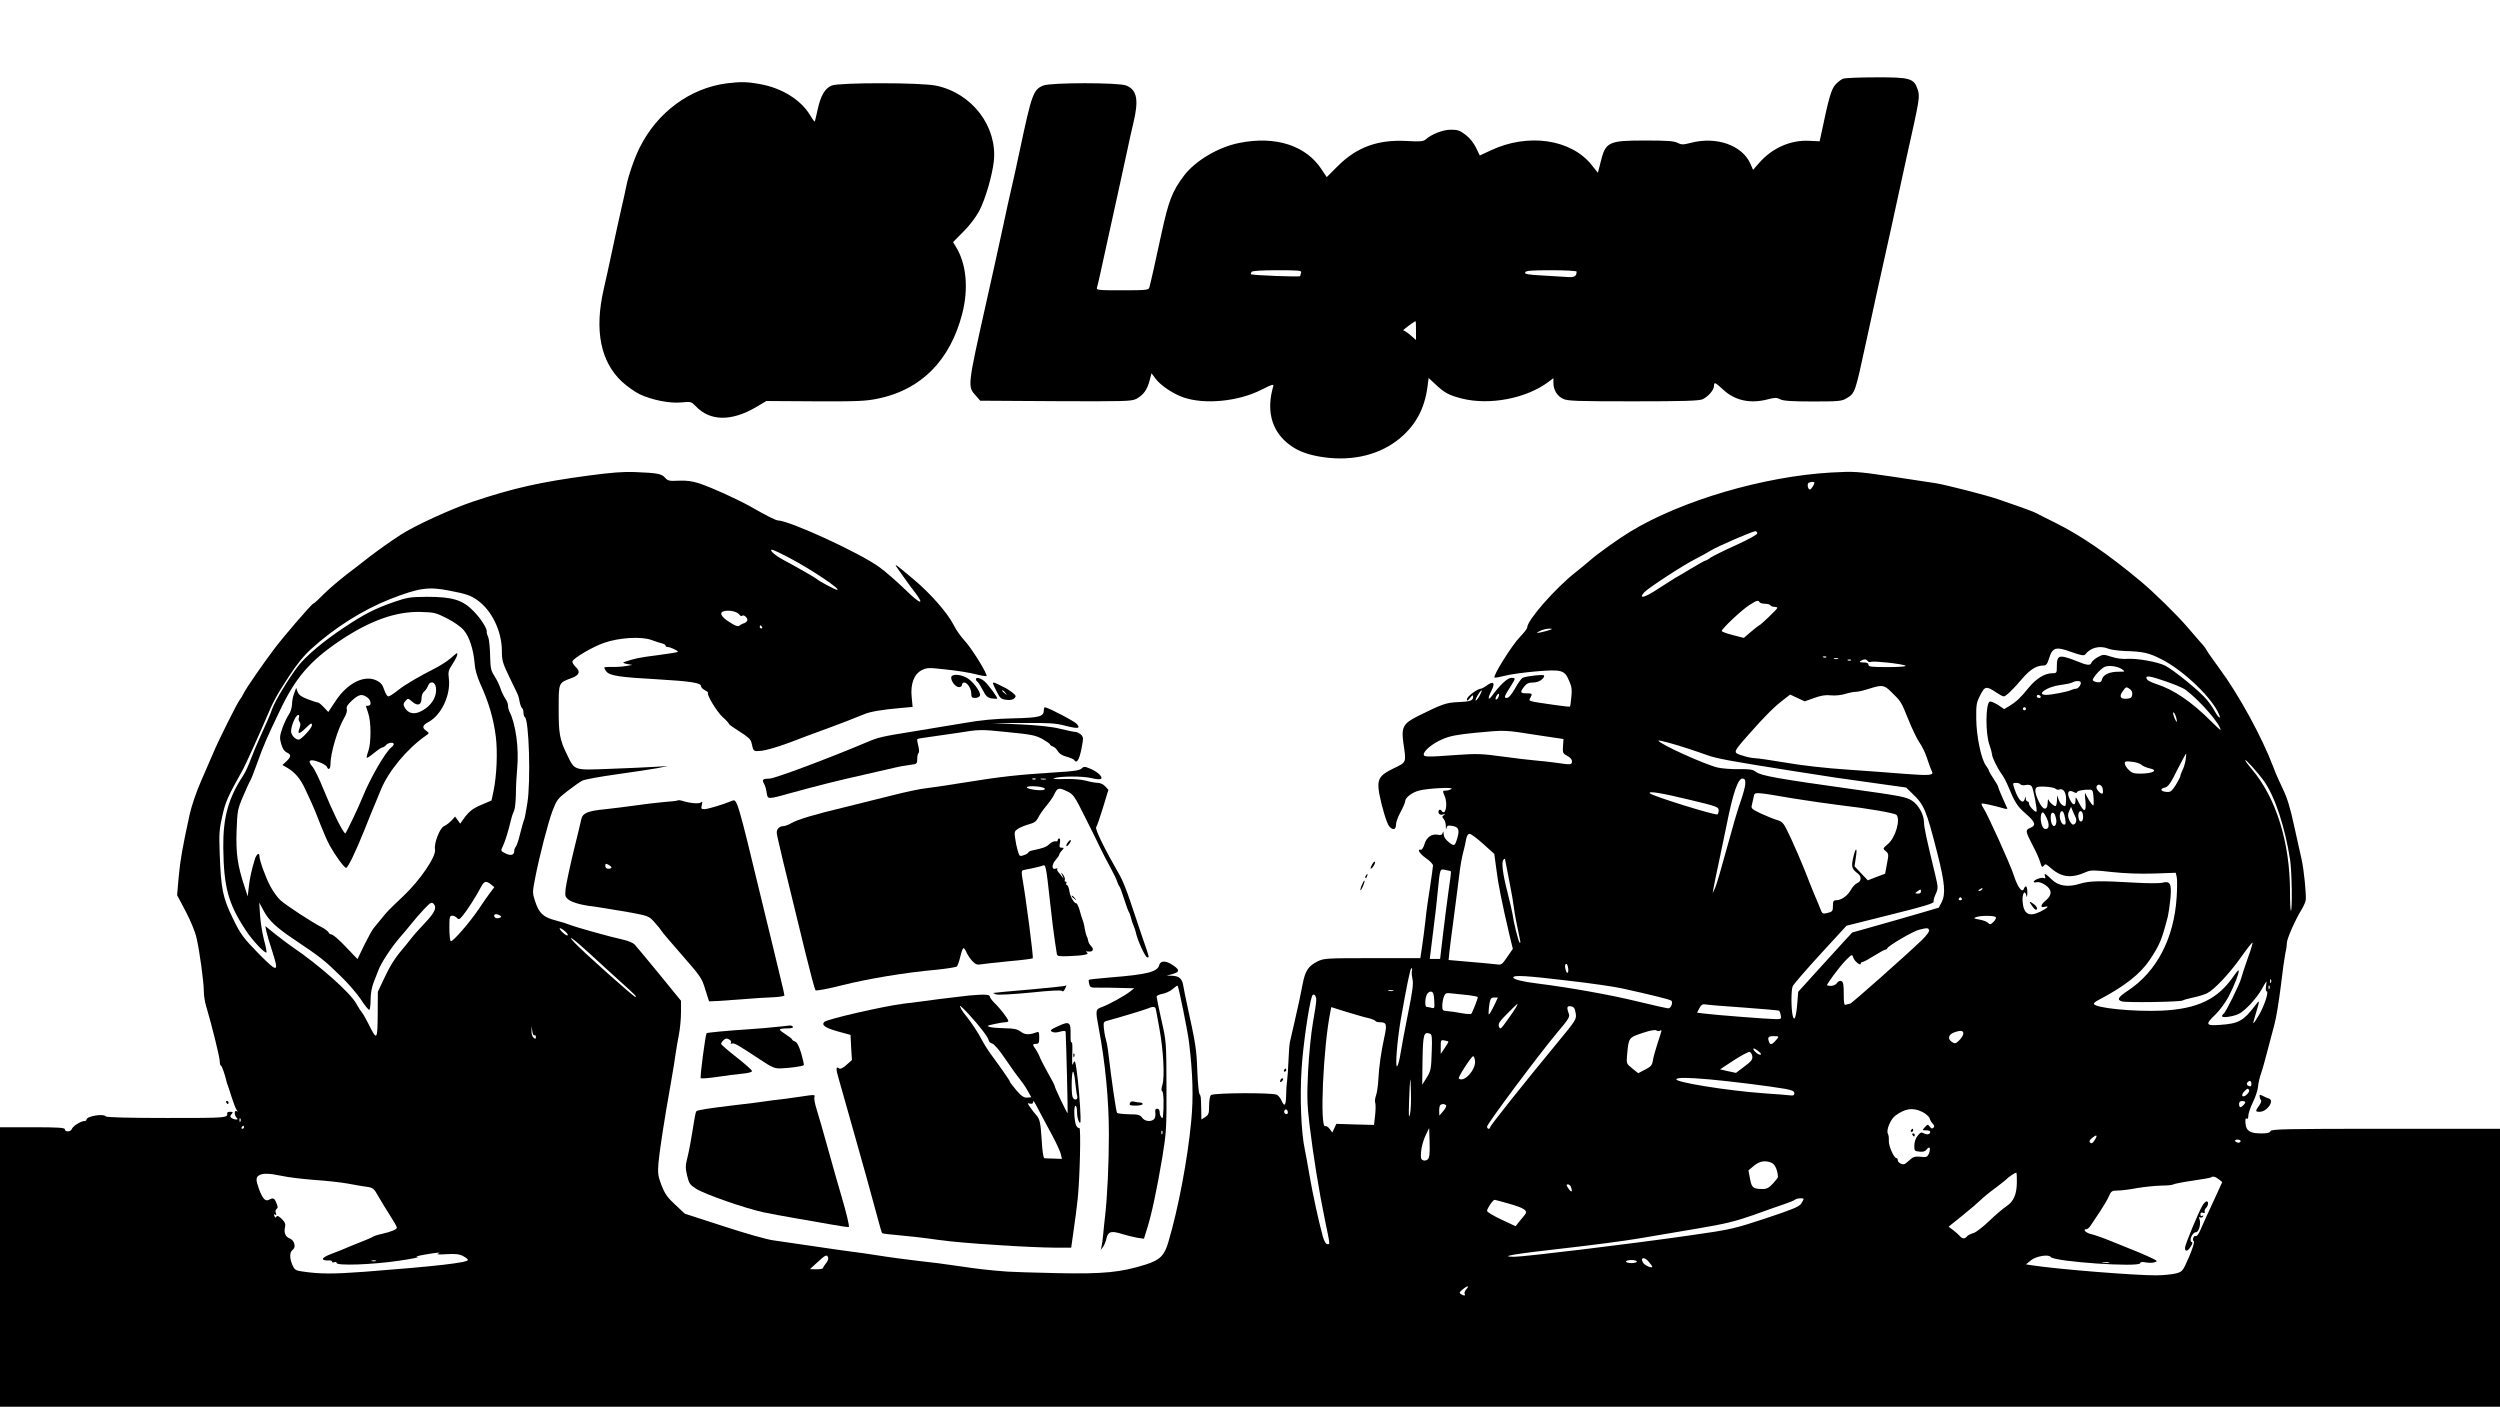
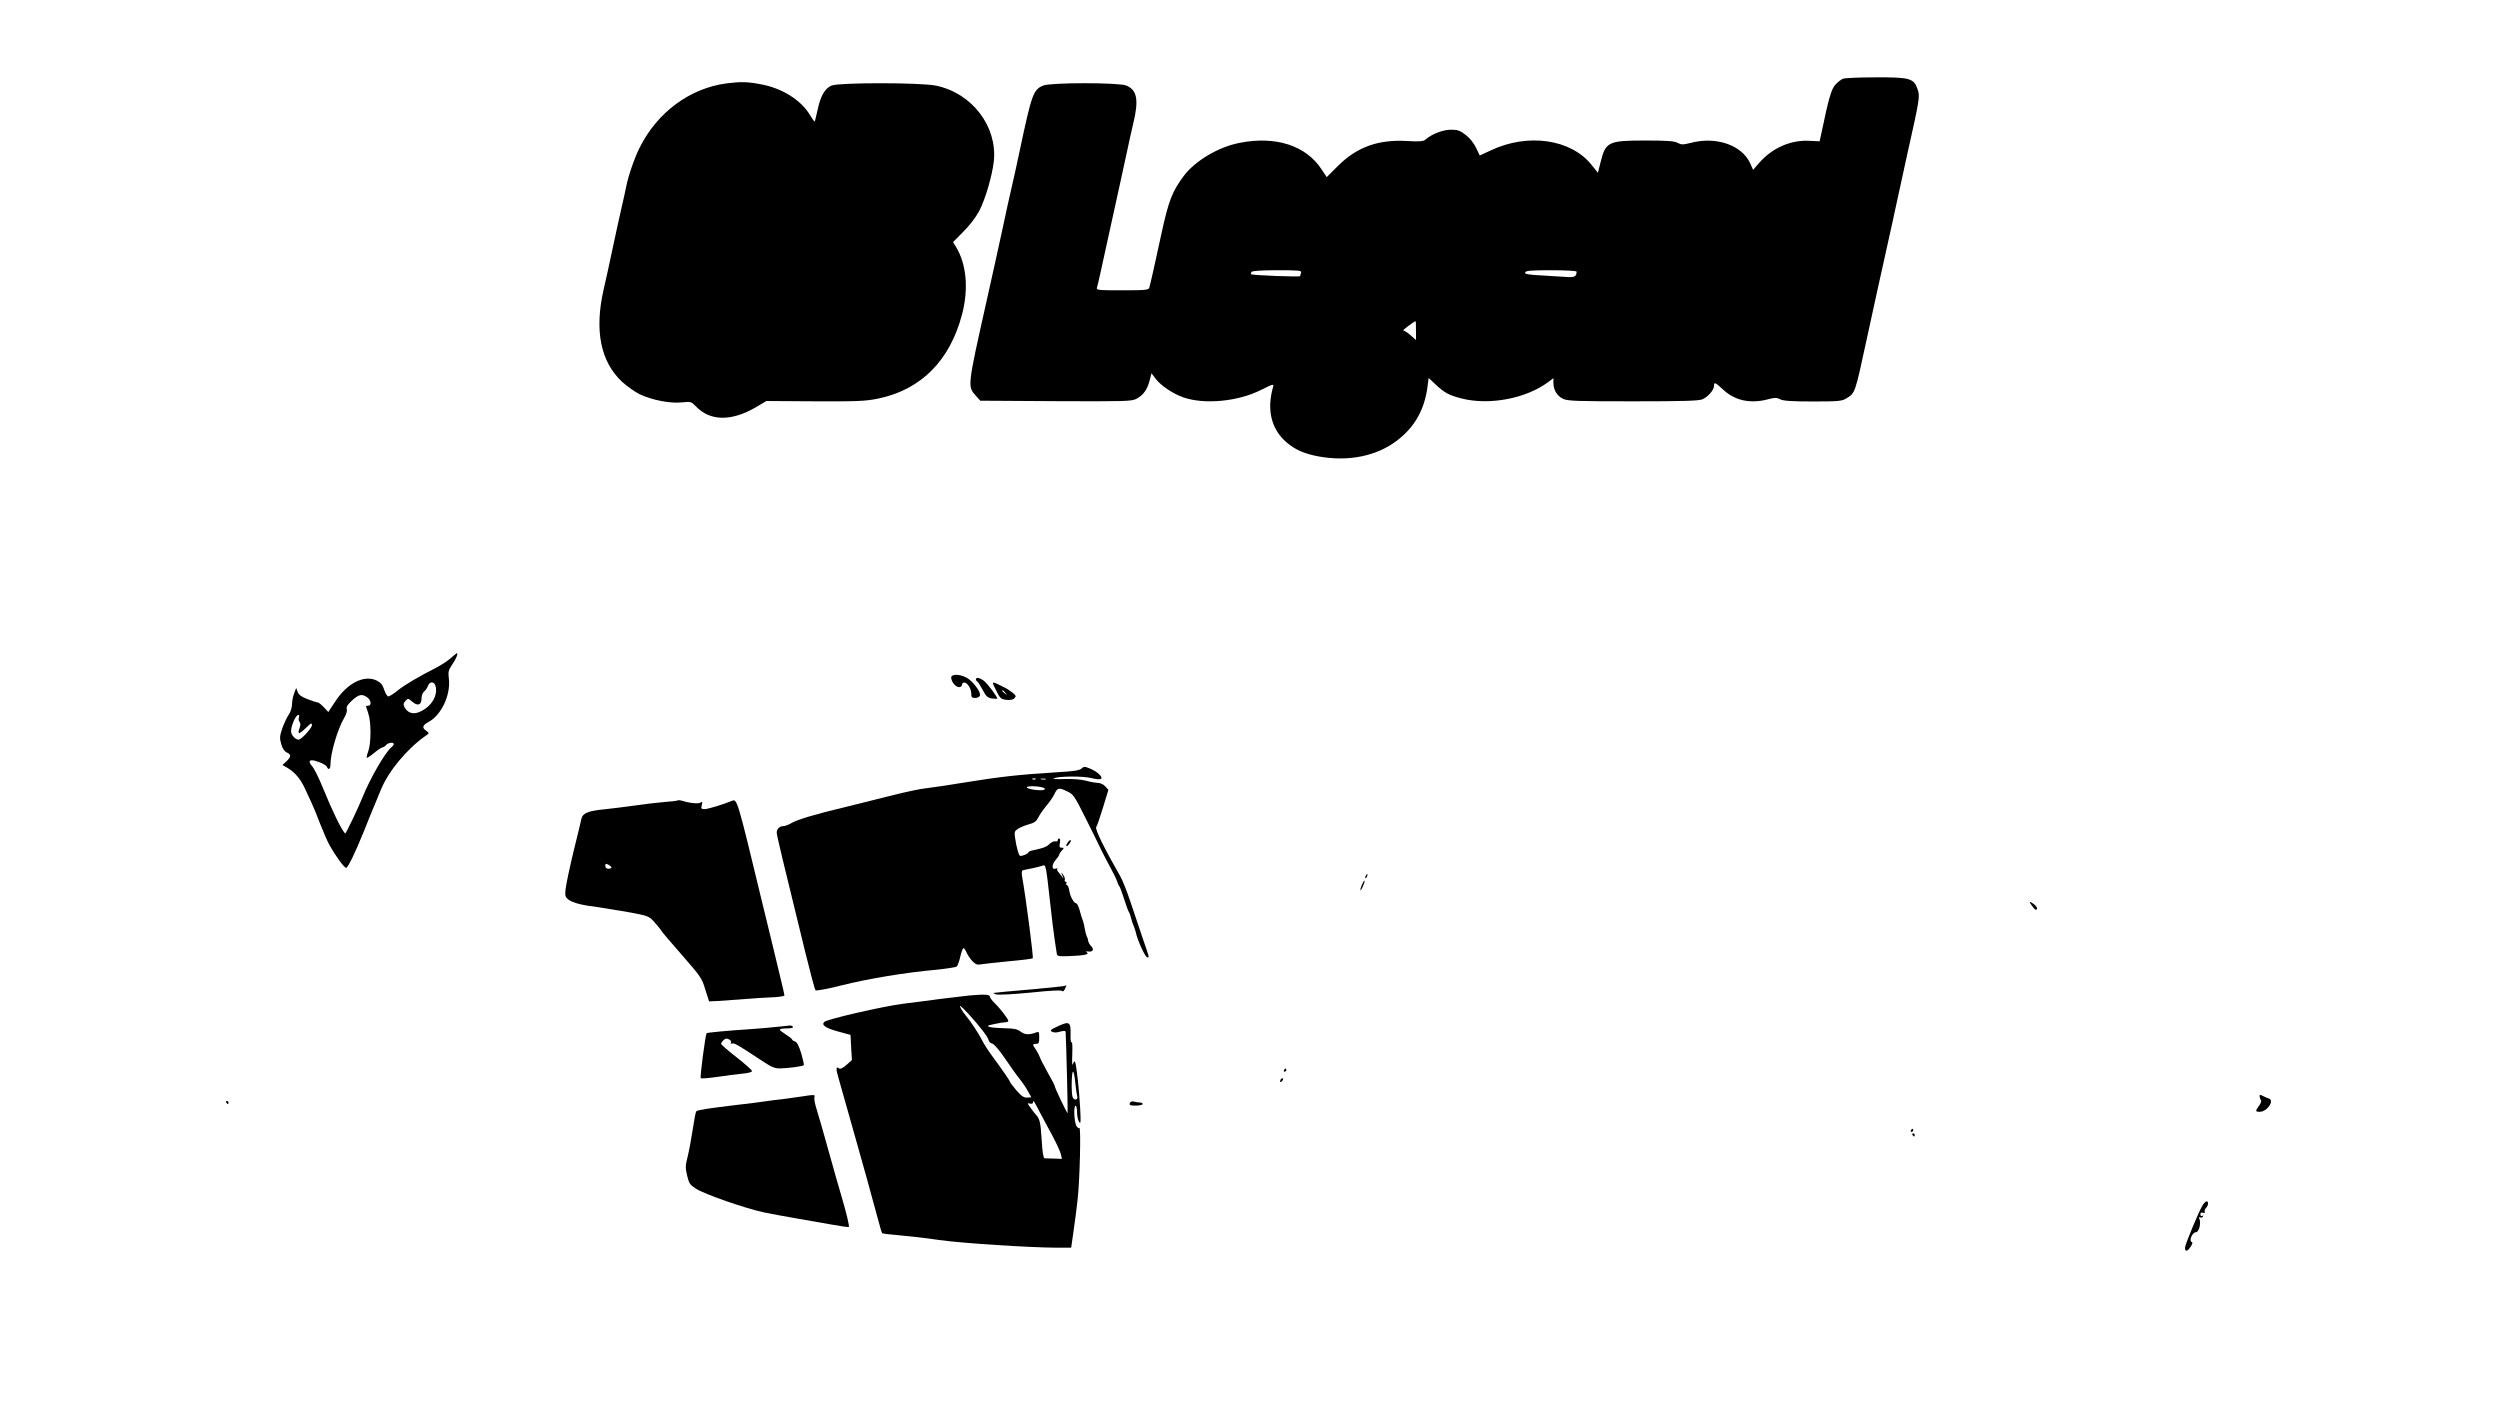
<svg xmlns="http://www.w3.org/2000/svg" version="1.0" width="1619pt" height="911pt" viewBox="0 0 1619 911" preserveAspectRatio="xMidYMid meet">
  <g transform="translate(0,911) scale(0.1,-0.1)" fill="#000000" stroke="none">
    <path d="M11935 8600 c-11 -4 -33 -21 -48 -37 -27 -29 -44 -87 -90 -308 l-13 -60 -66 3 c-121 7 -240 -46 -324 -141 l-41 -47 -18 41 c-54 119 -219 177 -385 134 -51 -13 -61 -13 -86 0 -23 12 -69 15 -207 15 -243 0 -259 -8 -292 -142 l-17 -67 -40 50 c-133 168 -413 209 -654 95 l-71 -33 -24 50 c-15 31 -41 64 -68 84 -36 28 -51 33 -95 33 -52 0 -126 -29 -166 -65 -12 -11 -40 -13 -120 -8 -188 10 -323 -40 -446 -162 l-72 -72 -32 48 c-101 157 -300 221 -536 173 -135 -27 -283 -115 -356 -211 -77 -102 -100 -162 -148 -383 -35 -163 -69 -316 -77 -342 -4 -16 -21 -18 -174 -18 -161 0 -170 1 -165 18 6 17 25 105 91 407 13 61 38 173 55 250 17 77 39 181 50 230 10 50 28 128 39 175 37 153 25 217 -45 246 -48 20 -490 20 -538 0 -64 -27 -74 -53 -151 -416 -19 -91 -44 -203 -55 -250 -11 -47 -36 -159 -55 -250 -34 -157 -64 -293 -106 -480 -125 -559 -124 -552 -69 -613 l28 -32 489 -3 c450 -2 491 -1 522 15 44 23 71 59 86 119 l12 47 27 -36 c34 -45 114 -98 181 -121 137 -47 354 -26 502 49 76 38 84 40 78 21 -43 -149 -13 -275 87 -361 56 -48 116 -74 208 -91 193 -35 374 2 506 102 116 88 180 202 199 353 l7 53 42 -39 c59 -56 87 -72 173 -94 179 -45 417 0 561 108 l32 24 0 -31 c0 -45 24 -85 63 -103 29 -14 89 -16 452 -16 326 0 425 3 450 13 36 16 75 60 75 87 0 27 7 24 60 -25 75 -70 175 -92 289 -62 45 12 57 12 80 0 19 -10 73 -14 211 -14 166 0 188 2 217 20 57 34 56 32 128 365 46 213 88 404 165 750 17 77 39 181 50 230 11 50 33 151 49 225 84 375 85 384 70 430 -24 73 -49 80 -274 79 -104 0 -199 -4 -210 -9z m-3509 -1256 c-3 -9 -6 -19 -6 -22 0 -7 -310 5 -318 12 -2 3 -1 9 3 15 4 7 64 11 167 11 142 0 159 -2 154 -16z m1784 7 c0 -30 -13 -38 -58 -35 -26 2 -100 6 -164 10 -94 5 -116 9 -111 20 4 11 37 14 169 14 93 0 164 -4 164 -9z m-1040 -382 l0 -61 -35 31 c-20 17 -41 31 -47 31 -9 0 70 59 80 60 1 0 2 -27 2 -61z" />
    <path d="M4705 8570 c-236 -31 -447 -186 -561 -413 -34 -66 -76 -188 -89 -257 -4 -19 -17 -82 -31 -140 -13 -58 -40 -179 -59 -270 -19 -91 -44 -204 -55 -251 -62 -268 -21 -472 119 -602 33 -30 84 -66 113 -80 80 -38 199 -61 272 -53 60 6 63 5 92 -25 92 -97 229 -99 388 -7 l69 41 316 -2 c278 -1 327 1 409 18 278 58 465 247 543 548 42 162 28 322 -39 432 l-20 33 66 67 c41 40 81 93 104 136 40 77 83 226 94 320 24 225 -140 441 -373 490 -96 21 -629 21 -677 1 -44 -18 -72 -67 -91 -156 -9 -41 -17 -75 -19 -77 -2 -2 -15 16 -30 41 -58 98 -182 176 -323 201 -86 16 -127 16 -218 5z" />
-     <path d="M3810 6030 c-314 -42 -485 -81 -749 -169 -140 -47 -379 -157 -466 -214 -77 -50 -150 -103 -205 -145 -30 -24 -95 -74 -145 -112 -49 -38 -117 -96 -150 -129 -33 -34 -63 -61 -67 -61 -9 0 -188 -208 -251 -291 -74 -98 -180 -252 -197 -285 -8 -16 -19 -36 -26 -44 -18 -22 -145 -277 -175 -351 -15 -35 -50 -116 -78 -180 -29 -65 -60 -158 -72 -210 -46 -210 -62 -299 -72 -410 l-10 -116 55 -104 c32 -61 62 -133 71 -174 20 -87 47 -284 47 -346 0 -26 7 -69 15 -95 36 -120 88 -331 88 -356 0 -16 3 -28 7 -28 6 0 27 -59 36 -100 0 -3 3 -12 6 -20 3 -8 16 -46 28 -85 12 -38 27 -76 33 -84 9 -12 9 -13 0 -7 -17 10 -17 -26 -1 -42 9 -9 9 -12 -3 -12 -7 0 -20 4 -28 9 -12 8 -12 12 -2 25 12 14 10 16 -8 16 -11 0 -20 -3 -20 -8 5 -32 1 -32 -390 -32 -249 0 -392 4 -396 10 -13 20 -125 2 -125 -21 0 -5 -6 -9 -14 -9 -23 0 -76 -34 -81 -52 -7 -19 -45 -20 -45 -1 0 10 -45 13 -210 13 l-210 0 0 -905 0 -905 8095 0 8095 0 0 900 0 900 -740 0 c-649 0 -741 -2 -746 -15 -4 -11 -21 -15 -59 -15 -74 0 -99 16 -103 64 -3 26 0 36 7 32 7 -5 11 2 11 18 0 14 13 53 29 86 17 34 32 80 34 103 2 23 11 62 20 87 9 25 27 90 41 145 14 55 35 132 45 170 11 39 29 149 41 245 11 96 25 194 30 218 6 23 10 53 10 67 0 26 57 155 96 216 12 20 24 47 26 60 4 38 -12 199 -27 264 -8 33 -30 132 -49 220 -25 115 -45 181 -72 235 -20 41 -48 104 -61 140 -74 196 -226 474 -351 642 -38 52 -75 104 -81 116 -6 11 -17 26 -24 34 -7 7 -51 58 -98 113 -73 85 -219 228 -309 303 -209 174 -384 294 -549 376 -59 30 -117 58 -127 64 -10 6 -57 23 -104 40 -47 16 -107 37 -135 47 -62 23 -331 92 -405 105 -30 5 -161 25 -290 44 -225 33 -241 34 -390 26 -438 -25 -969 -181 -1301 -382 -73 -44 -212 -143 -263 -188 -23 -20 -63 -53 -91 -75 -132 -103 -315 -312 -315 -359 0 -7 -21 -34 -46 -60 -51 -51 -181 -259 -165 -264 5 -2 36 4 68 12 32 9 122 21 200 28 168 14 185 9 215 -62 16 -35 19 -58 14 -104 -3 -33 -7 -61 -9 -62 -2 -2 -48 3 -102 11 -173 25 -167 23 -155 45 15 28 13 30 -25 30 -40 0 -43 7 -14 44 16 20 29 26 58 26 35 0 71 23 71 45 0 9 -117 -3 -140 -15 -8 -4 -31 -36 -49 -69 -23 -40 -41 -61 -53 -61 -21 0 -18 8 29 82 29 46 29 48 -1 48 -23 0 -73 -46 -123 -115 -28 -38 -30 -17 -3 35 24 48 11 62 -31 31 -15 -11 -33 -21 -39 -21 -22 0 -90 -51 -90 -68 0 -14 4 -12 20 8 15 20 20 21 20 8 0 -25 -18 -32 -98 -35 -76 -3 -102 -12 -261 -91 -95 -48 -108 -72 -92 -179 18 -124 21 -118 -66 -160 -93 -45 -107 -71 -91 -163 17 -89 49 -194 65 -212 24 -27 43 -22 43 10 0 16 13 53 30 83 16 30 30 62 30 71 0 22 44 56 89 68 56 15 229 24 211 11 -8 -6 -25 -11 -37 -11 -21 0 -22 -1 -7 -37 22 -52 4 -133 -21 -93 -9 15 -25 2 -18 -16 3 -9 13 -13 27 -9 16 5 17 4 7 -4 -13 -8 -13 -12 -1 -26 8 -9 14 -31 13 -48 0 -18 1 -23 4 -11 3 16 10 20 33 16 45 -6 53 -23 39 -74 -17 -59 -20 -61 -57 -32 -21 17 -32 35 -33 52 -1 18 -3 21 -6 9 -4 -14 -11 -17 -31 -13 -40 8 -74 -16 -87 -60 -6 -22 -17 -38 -23 -37 -28 6 -9 -26 33 -55 25 -17 45 -39 45 -47 0 -8 -9 -70 -19 -138 -11 -67 -25 -166 -30 -219 -6 -53 -16 -130 -22 -170 l-11 -73 -311 0 c-296 0 -314 -1 -354 -21 -60 -29 -81 -62 -97 -146 -17 -87 -20 -102 -52 -243 -14 -60 -28 -121 -31 -135 -3 -14 -7 -68 -9 -120 -2 -52 -6 -111 -9 -130 -3 -19 -6 -61 -6 -92 -1 -67 -11 -80 -29 -37 -7 16 -21 34 -31 39 -27 15 -412 13 -427 -2 -7 -7 -12 -38 -12 -69 0 -49 -3 -59 -25 -73 l-25 -16 -1 70 c-2 80 -2 81 -12 97 -4 6 -10 69 -13 140 -6 157 -9 172 -70 453 -8 36 -17 83 -21 105 -7 47 -26 64 -73 66 l-35 1 38 10 c51 14 48 30 -11 66 -38 22 -68 19 -75 -8 -11 -44 -78 -61 -317 -80 -74 -6 -136 -13 -138 -15 -3 -2 -2 -15 2 -28 5 -22 11 -24 58 -23 29 0 94 0 143 -2 l90 -2 -25 -20 c-36 -29 -139 -85 -182 -101 -44 -15 -45 -20 -23 -135 43 -228 66 -468 66 -689 0 -188 -10 -405 -25 -535 -3 -19 -7 -66 -11 -105 -3 -38 -9 -79 -12 -90 l-5 -20 15 20 c8 11 18 35 22 53 10 47 30 53 100 31 33 -10 79 -21 101 -25 l42 -6 20 64 c28 86 65 259 99 463 26 161 28 186 27 460 -1 287 -1 291 -33 430 -17 77 -31 145 -31 151 0 6 17 14 38 18 20 3 50 17 66 31 16 14 31 24 32 22 7 -7 66 -298 74 -367 25 -207 29 -359 14 -512 -23 -246 -84 -567 -148 -782 -25 -87 -55 -116 -146 -145 -162 -51 -272 -62 -570 -56 -151 3 -297 8 -325 10 -122 9 -198 18 -318 36 -70 11 -189 26 -265 34 -75 9 -191 24 -257 35 -66 10 -145 22 -175 25 -30 4 -140 19 -245 35 -104 15 -222 33 -260 38 -39 5 -183 46 -320 91 l-250 81 -62 58 c-50 46 -67 70 -89 125 -23 61 -25 78 -20 145 7 79 38 281 81 522 13 74 27 158 30 185 4 28 13 82 21 122 8 40 14 106 14 147 l0 75 -141 173 c-78 95 -149 181 -159 191 -10 11 -44 25 -76 32 -84 18 -314 83 -344 96 -14 6 -56 19 -94 29 -80 21 -106 47 -132 127 -16 49 -16 57 0 139 29 151 86 370 115 446 26 67 34 78 97 126 38 29 80 59 94 66 14 8 113 26 220 41 107 15 227 33 265 40 l70 14 -85 -5 c-47 -3 -177 -9 -290 -13 -238 -9 -227 -13 -278 92 -48 97 -55 139 -54 302 0 168 -2 162 86 195 49 18 56 42 23 72 -13 13 -22 28 -20 35 8 22 132 95 205 120 97 34 242 43 308 18 25 -9 55 -19 68 -22 12 -3 22 -9 22 -14 0 -5 6 -9 13 -9 17 0 67 -23 67 -31 0 -3 -60 -13 -132 -22 -117 -15 -149 -21 -218 -45 -9 -3 0 -8 20 -12 l35 -6 -40 -7 c-22 -4 -62 -7 -88 -6 -26 1 -50 -1 -53 -3 -2 -3 3 -15 13 -27 22 -27 87 -37 328 -50 219 -13 285 -23 285 -45 0 -7 11 -19 25 -26 14 -7 23 -15 20 -18 -10 -10 57 -121 94 -155 23 -20 41 -40 41 -44 0 -5 32 -27 70 -51 51 -32 72 -50 76 -70 14 -61 11 -59 67 -54 28 3 108 26 177 52 69 27 159 60 200 75 108 39 250 94 287 110 36 16 118 30 236 40 l77 7 -6 63 c-9 86 15 149 65 175 35 17 44 17 161 4 69 -7 153 -21 187 -30 34 -9 66 -14 71 -12 13 5 -98 185 -144 232 -21 23 -53 67 -69 100 -40 78 -152 206 -262 297 -128 108 -131 109 -87 49 22 -30 46 -64 54 -76 8 -12 30 -40 48 -64 62 -83 31 -73 -65 21 -54 52 -129 118 -168 146 -126 92 -580 301 -659 303 -13 1 -72 30 -175 89 -94 52 -246 121 -331 150 -49 16 -83 20 -134 18 -62 -3 -71 -1 -89 19 -22 26 -49 31 -197 37 -68 3 -153 -3 -300 -23z m7940 -46 c0 -12 -21 -44 -29 -44 -14 0 -20 39 -7 44 16 7 36 7 36 0z m-370 -328 c0 -8 -58 -40 -137 -76 -76 -34 -150 -71 -165 -81 -14 -11 -29 -19 -33 -19 -4 0 -45 -23 -90 -50 -46 -28 -94 -56 -107 -63 -12 -7 -62 -39 -110 -70 -85 -57 -130 -69 -91 -24 25 28 253 177 333 217 35 18 81 43 101 56 41 25 266 123 287 124 6 0 12 -6 12 -14z m-6262 -162 c143 -76 333 -204 303 -204 -11 0 -122 59 -131 70 -5 6 -146 87 -222 127 -51 28 -90 63 -68 63 7 0 60 -25 118 -56z m-2208 -209 c106 -20 138 -31 179 -60 94 -65 161 -201 161 -329 0 -61 5 -80 46 -165 25 -53 49 -103 54 -112 5 -9 12 -33 15 -53 4 -20 11 -39 16 -42 5 -3 9 -16 9 -29 0 -13 4 -26 9 -29 27 -17 39 -417 16 -558 -9 -56 -18 -106 -22 -110 -3 -5 -13 -44 -24 -85 -10 -42 -23 -81 -29 -87 -5 -5 -10 -18 -10 -28 0 -26 -23 -32 -58 -14 -30 15 -30 17 -16 45 15 30 38 106 53 171 4 19 13 45 19 57 7 12 12 61 13 110 0 48 4 122 8 163 13 131 -9 294 -50 372 -5 10 -9 27 -9 39 0 11 -8 33 -19 47 -10 15 -24 45 -31 67 -7 22 -25 57 -39 79 -22 34 -25 50 -27 130 -1 50 -6 104 -12 119 -7 15 -11 31 -10 35 5 18 -39 88 -86 135 -70 72 -136 92 -301 92 -110 -1 -128 -4 -215 -34 -126 -44 -193 -79 -325 -167 -131 -87 -246 -184 -297 -251 -60 -79 -146 -221 -164 -271 -16 -44 -27 -70 -87 -202 -14 -30 -37 -86 -52 -125 -14 -38 -36 -86 -49 -106 -97 -147 -132 -272 -130 -469 3 -255 32 -363 146 -535 43 -66 124 -152 134 -143 2 3 -5 40 -17 84 -11 43 -22 115 -25 159 l-5 80 30 -56 c32 -60 82 -107 196 -183 174 -117 197 -135 308 -244 43 -42 99 -107 124 -144 24 -38 49 -68 54 -68 5 0 9 29 9 64 0 38 7 82 19 112 10 27 25 64 32 82 16 44 84 148 137 209 23 26 58 68 78 93 20 25 56 67 81 93 41 43 47 47 61 34 23 -24 8 -57 -56 -124 -32 -34 -72 -78 -88 -99 -16 -21 -43 -54 -59 -73 -48 -56 -81 -109 -121 -195 l-37 -79 -1 -147 c-1 -167 -5 -171 -57 -66 -17 34 -36 68 -43 76 -7 8 -25 36 -39 61 -42 74 -240 249 -417 369 -19 13 -66 48 -104 78 l-68 55 7 -34 c4 -19 20 -75 37 -126 46 -142 38 -144 -78 -28 -108 110 -127 135 -177 240 -64 131 -76 190 -84 412 -5 134 -3 163 17 250 21 93 33 120 135 303 15 27 107 230 145 320 48 115 72 159 148 275 53 82 101 141 148 183 151 137 333 252 510 322 188 73 248 82 384 55z m8485 -75 c3 -5 19 -10 35 -10 16 0 32 -4 35 -10 3 -5 15 -10 26 -10 10 0 19 -3 19 -7 0 -7 -110 -113 -118 -113 -2 0 -25 -18 -51 -40 l-48 -41 -71 18 c-40 10 -72 22 -72 27 0 14 129 136 178 167 50 32 58 34 67 19z m-6608 -79 c6 -9 15 -13 19 -9 9 10 34 -10 34 -27 0 -7 -8 -15 -17 -19 -10 -3 -25 -10 -33 -17 -12 -8 -26 -4 -67 23 -56 35 -68 64 -30 71 34 7 80 -4 94 -22z m-1893 -25 c45 -23 91 -55 110 -78 36 -42 63 -127 70 -218 2 -34 16 -82 35 -125 56 -122 87 -228 102 -346 12 -101 6 -250 -15 -352 l-13 -61 -63 -27 c-61 -25 -86 -46 -124 -101 l-16 -22 -16 23 -17 23 -24 -27 c-14 -14 -35 -30 -47 -35 -27 -10 -67 -112 -59 -151 9 -45 -97 -200 -206 -303 -90 -85 -105 -100 -139 -143 -19 -23 -42 -51 -51 -62 -10 -11 -37 -61 -62 -111 l-44 -91 -60 63 c-64 68 -100 98 -114 98 -5 0 -11 6 -14 13 -3 6 -22 21 -43 32 -64 32 -231 142 -268 175 -19 17 -48 58 -65 90 -31 57 -71 169 -71 196 0 26 -18 14 -29 -18 -22 -72 -34 -126 -40 -183 l-7 -60 -21 65 c-44 133 -56 212 -51 358 5 131 6 141 43 227 21 50 42 95 46 100 4 6 26 60 47 120 39 109 59 155 142 328 102 217 196 326 390 457 195 131 365 192 526 187 84 -2 97 -5 168 -41z m2041 -56 c3 -5 1 -10 -4 -10 -6 0 -11 5 -11 10 0 6 2 10 4 10 3 0 8 -4 11 -10z m5080 -26 c-62 -17 -79 -17 -40 1 17 8 44 14 60 14 24 -1 21 -3 -20 -15z m3490 -151 c34 44 95 59 152 35 15 -6 62 -12 103 -14 117 -3 156 -12 233 -51 149 -74 341 -260 380 -366 11 -29 -11 -9 -30 26 -9 18 -32 52 -52 76 -41 51 -214 192 -269 220 -49 25 -184 49 -247 44 -30 -2 -71 3 -102 14 -50 16 -53 16 -87 -2 -20 -11 -39 -28 -42 -37 -6 -20 -30 -17 -99 12 -23 10 -56 21 -74 25 -41 9 -51 -3 -51 -62 0 -41 -1 -43 -30 -43 -48 0 -103 -34 -151 -92 -56 -69 -79 -90 -123 -118 l-37 -22 -40 27 c-23 14 -46 24 -53 22 -28 -11 -29 -210 -2 -282 8 -22 15 -48 16 -58 0 -21 34 -90 64 -132 12 -16 30 -50 40 -75 42 -103 60 -132 111 -176 66 -57 73 -78 34 -95 -35 -14 -33 -22 17 -118 19 -36 40 -82 46 -104 10 -33 14 -36 23 -24 10 14 14 13 36 -6 77 -70 139 -79 244 -32 25 11 52 10 160 -2 81 -9 183 -13 273 -10 l142 5 6 -25 c4 -14 4 -74 0 -134 -17 -266 -129 -481 -315 -604 -64 -42 -74 -60 -40 -70 27 -9 381 -4 394 6 6 4 36 12 67 19 32 6 72 19 90 27 48 24 144 126 223 237 37 53 70 94 72 92 3 -2 -11 -49 -31 -103 -19 -54 -38 -111 -42 -128 -9 -37 -100 -221 -114 -230 -5 -3 -10 -11 -10 -16 0 -13 75 -2 110 16 42 22 114 100 149 162 31 56 32 57 26 21 -3 -23 -2 -38 4 -38 16 0 -17 -99 -52 -157 -17 -29 -32 -51 -34 -49 -2 2 6 32 17 67 26 85 25 89 -9 43 -72 -95 -105 -113 -222 -121 -96 -7 -100 2 -31 68 27 26 65 78 85 116 37 71 72 162 64 169 -2 2 -15 -13 -29 -33 -103 -153 -235 -217 -469 -228 -186 -8 -439 18 -439 45 0 5 12 15 28 23 169 88 273 170 333 260 65 98 77 125 118 282 5 22 13 76 17 120 8 94 -2 112 -55 98 -17 -4 -97 -4 -178 1 -220 13 -291 12 -353 -7 -79 -25 -141 -15 -185 29 -37 37 -51 43 -41 18 4 -12 2 -15 -9 -10 -16 6 -65 -12 -65 -25 0 -4 9 -5 20 -2 12 3 34 -4 55 -18 44 -30 46 -64 5 -99 -35 -28 -40 -51 -10 -43 35 9 22 -6 -27 -31 -74 -36 -109 -16 -115 68 -3 51 16 78 25 34 2 -13 5 -5 6 20 1 42 -11 56 -23 25 -11 -28 -41 13 -66 92 -23 70 -167 389 -196 433 -9 13 -14 26 -11 28 4 4 85 -14 146 -32 14 -4 22 -3 20 2 -5 9 -11 22 -43 96 -9 20 -16 39 -16 43 0 4 -13 27 -30 52 -16 24 -30 48 -30 52 0 5 -9 19 -19 33 -30 38 -62 189 -63 303 -1 90 1 105 26 153 30 59 39 61 106 16 19 -13 40 -24 46 -24 14 0 60 44 119 114 50 59 93 86 137 86 19 0 26 9 38 47 22 71 43 77 143 41 67 -24 84 -26 92 -15z m-1678 -19 c-3 -3 -12 -4 -19 -1 -8 3 -5 6 6 6 11 1 17 -2 13 -5z m76 -11 c-7 -2 -19 -2 -25 0 -7 3 -2 5 12 5 14 0 19 -2 13 -5z m84 -9 c-3 -3 -12 -4 -19 -1 -8 3 -5 6 6 6 11 1 17 -2 13 -5z m108 -5 c4 -6 14 -8 22 -5 18 7 203 -13 223 -25 9 -5 -37 -9 -112 -9 -107 0 -128 2 -128 15 0 10 -10 15 -32 15 -25 0 -29 3 -18 10 20 13 37 13 45 -1z m1647 -53 c22 -16 22 -16 -23 -16 -57 0 -98 -19 -106 -48 -4 -18 -11 -22 -31 -20 -14 2 -27 8 -29 13 -4 12 44 68 72 84 25 15 87 8 117 -13z m228 -60 c99 -32 165 -58 189 -77 95 -74 221 -220 221 -256 0 -3 -28 23 -62 57 -126 126 -241 204 -353 240 -43 14 -65 27 -65 41 0 12 18 11 70 -5z m-497 -22 c10 -10 -12 -44 -28 -44 -9 0 -23 -4 -33 -9 -19 -10 -127 -31 -160 -31 -72 0 6 54 92 64 32 4 66 11 75 16 19 11 45 13 54 4z m-1222 -68 c61 -60 60 -58 109 -179 24 -60 56 -126 72 -148 15 -21 37 -66 48 -101 11 -35 25 -71 30 -81 16 -28 -9 -31 -168 -19 -81 7 -250 19 -377 28 -139 9 -297 27 -400 45 -94 16 -184 29 -200 29 -15 0 -52 7 -81 17 -64 20 -65 17 48 145 97 110 157 170 217 216 l44 34 47 -22 47 -22 62 22 c44 16 74 21 108 17 27 -3 66 1 92 9 25 8 57 14 71 14 14 0 52 9 85 20 86 27 97 25 146 -24z m1543 21 c11 -8 17 -22 14 -36 -2 -19 -10 -24 -36 -26 -41 -3 -50 15 -25 49 21 30 23 30 47 13z m-4209 -36 c-8 -17 -20 -33 -26 -37 -11 -7 5 29 24 54 17 21 18 13 2 -17z m119 -15 c-3 -9 -10 -16 -15 -16 -6 0 -5 9 1 21 13 24 24 20 14 -5z m3511 4 c3 -5 -1 -10 -9 -10 -9 0 -16 5 -16 10 0 6 4 10 9 10 6 0 13 -4 16 -10z m-95 -80 c0 -5 -4 -10 -10 -10 -5 0 -10 5 -10 10 0 6 5 10 10 10 6 0 10 -4 10 -10z m975 -65 c4 -21 3 -25 -3 -15 -15 24 -26 67 -14 55 6 -5 13 -23 17 -40z m-4150 -104 l180 -27 -3 -46 c-3 -43 -1 -48 27 -63 19 -9 31 -23 31 -35 0 -23 -7 -24 -100 -10 -36 5 -96 12 -135 15 -38 3 -137 15 -218 26 -132 18 -164 19 -292 10 -191 -14 -215 -14 -215 3 0 25 61 74 124 100 46 20 96 29 206 40 198 19 192 19 395 -13z m990 -90 c33 -11 87 -29 120 -41 59 -22 156 -40 569 -105 245 -39 282 -44 541 -80 l179 -25 39 -38 c78 -74 91 -105 163 -387 49 -193 55 -264 28 -318 -9 -18 -18 -33 -19 -35 -1 -1 -128 -38 -281 -82 l-279 -79 -50 -54 c-27 -29 -106 -116 -175 -192 l-125 -138 -6 -78 c-8 -90 -20 -120 -30 -74 -10 46 -10 161 0 187 5 13 86 106 179 208 l170 185 283 71 c211 52 283 74 281 84 -2 8 4 31 14 51 16 36 16 42 -4 126 -59 244 -72 307 -72 336 -1 52 -34 113 -78 142 -37 24 -72 31 -389 75 -481 67 -591 87 -621 111 -21 16 -40 19 -111 18 -47 -1 -108 4 -136 10 -86 20 -385 156 -385 175 0 5 109 -24 195 -53z m3219 -73 c-4 -23 -13 -53 -21 -67 -7 -14 -13 -31 -13 -37 0 -5 -14 -31 -30 -58 -27 -42 -34 -47 -63 -44 -34 3 -41 20 -10 27 24 5 37 22 90 129 26 50 48 92 50 92 2 0 0 -19 -3 -42z m508 -137 c71 -100 136 -298 169 -511 11 -77 15 -317 5 -328 -3 -3 -6 53 -6 124 0 317 -90 607 -246 791 -24 28 -44 55 -44 60 0 11 82 -80 122 -136z m-794 106 c9 -8 32 -18 50 -22 63 -13 27 -35 -61 -35 -38 0 -53 5 -72 25 -14 13 -25 32 -25 41 0 14 8 16 45 11 25 -2 54 -11 63 -20z m-2566 -127 c-1 -18 -16 -72 -33 -119 -17 -47 -56 -183 -88 -301 -32 -118 -65 -231 -74 -250 l-16 -35 6 35 c3 19 19 96 35 170 16 74 38 180 49 235 43 217 76 309 106 303 14 -3 17 -12 15 -38z m1783 0 c3 -5 18 -7 33 -4 17 4 32 1 39 -8 11 -14 38 -156 31 -164 -8 -7 -48 36 -48 51 0 8 -4 15 -10 15 -5 0 -11 8 -11 18 -1 16 -2 16 -6 0 -11 -41 -41 -13 -67 62 -13 39 -13 40 10 40 12 0 26 -4 29 -10z m533 -33 c2 -15 0 -27 -4 -27 -16 0 -42 33 -37 46 9 24 38 11 41 -19z m-306 5 c6 -6 17 -8 24 -5 25 10 44 -17 44 -63 0 -24 -3 -44 -7 -44 -18 1 -34 19 -43 46 -8 29 -8 29 -9 -8 -1 -21 -5 -38 -9 -38 -13 0 -39 23 -45 40 -3 8 -6 1 -6 -16 -2 -59 -32 -53 -61 12 -23 49 -25 80 -7 87 22 8 108 0 119 -11z m246 -62 c2 -52 1 -54 -14 -35 -9 11 -23 34 -31 50 -13 29 -14 27 -8 -32 7 -75 -8 -78 -43 -10 -19 39 -21 40 -21 15 -1 -38 -18 -35 -38 7 -20 43 -8 64 26 46 12 -7 21 -8 21 -2 0 10 47 19 85 17 17 -1 20 -9 23 -56z m-2609 -11 c167 -40 181 -45 181 -66 0 -12 -3 -24 -8 -27 -13 -8 -419 118 -437 136 -17 18 74 3 264 -43z m666 10 c94 -15 231 -35 305 -44 169 -19 349 -50 361 -62 28 -28 -5 -146 -54 -188 -35 -30 -35 -31 -15 -47 19 -16 20 -21 8 -81 l-12 -65 -56 -21 -56 -22 -43 45 -43 46 8 55 c12 71 -1 71 -17 0 -13 -59 -9 -73 32 -103 24 -19 21 -51 -6 -61 -12 -5 -31 -25 -41 -44 -21 -38 -62 -67 -95 -67 -17 0 -21 -6 -21 -34 0 -38 -2 -40 -42 -50 -22 -5 -28 -2 -37 22 -5 15 -22 54 -36 87 -14 33 -44 107 -66 165 -23 58 -64 153 -91 211 -47 100 -52 107 -88 118 -21 6 -68 25 -105 42 -61 29 -66 34 -60 56 3 14 8 38 12 53 6 33 -1 33 258 -11z m1826 -121 c11 -21 2 -48 -16 -48 -7 0 -18 14 -25 30 -10 25 -10 36 0 58 l12 27 10 -25 c6 -14 14 -33 19 -42z m-67 -10 c5 -30 4 -38 -7 -38 -23 0 -38 65 -20 84 11 10 20 -6 27 -46z m116 11 c0 -19 -5 -29 -15 -29 -15 0 -22 50 -9 63 12 12 24 -4 24 -34z m-235 -8 c20 -44 14 -74 -12 -69 -19 3 -33 56 -25 91 7 27 17 20 37 -22z m60 -2 c8 -36 -10 -64 -25 -39 -11 17 -13 64 -4 73 11 11 22 -2 29 -34z m-3710 -164 l72 -65 13 -97 c11 -94 37 -222 84 -423 l23 -95 -36 -52 c-34 -50 -38 -53 -71 -48 -19 2 -97 10 -172 16 l-137 12 5 51 c3 28 16 130 29 226 13 96 28 219 35 273 6 55 18 120 25 145 7 26 16 64 19 85 5 24 12 37 23 37 9 0 48 -29 88 -65z m168 -235 c15 -74 29 -157 32 -185 6 -42 14 -87 40 -209 2 -10 0 -15 -4 -10 -9 9 -39 132 -46 184 -2 14 -17 80 -34 147 -30 117 -39 192 -24 206 3 4 7 6 9 5 1 -2 13 -64 27 -138z m-377 57 c2 -1 -5 -61 -16 -132 -10 -72 -26 -199 -36 -282 l-18 -153 -33 0 -34 0 6 48 c3 26 12 99 20 162 9 63 20 167 26 230 15 149 13 144 51 136 17 -3 33 -7 34 -9z m-6217 -84 l22 -18 -26 -35 c-15 -19 -46 -64 -70 -100 -58 -88 -174 -222 -186 -215 -5 4 -9 42 -9 86 0 71 2 79 19 79 10 0 24 -7 31 -15 10 -12 16 -10 38 17 27 32 87 126 118 186 19 36 32 40 63 15z m9656 -33 c-3 -5 -12 -10 -18 -10 -7 0 -6 4 3 10 19 12 23 12 15 0z m-395 -14 c0 -9 -9 -14 -21 -13 -19 1 -19 2 -3 14 22 16 24 16 24 -1z m265 -46 c3 -5 -1 -10 -10 -10 -9 0 -13 5 -10 10 3 6 8 10 10 10 2 0 7 -4 10 -10z m-9467 -109 c11 -7 10 -10 -3 -15 -19 -7 -35 0 -35 15 0 11 20 12 38 0z m9687 -11 c3 -5 -4 -19 -15 -30 -18 -18 -23 -19 -35 -7 -7 8 -33 18 -57 22 -35 6 -39 8 -23 15 28 12 123 12 130 0z m-9266 -91 c13 -11 21 -23 17 -26 -4 -4 -19 5 -34 20 -31 31 -19 36 17 6z m8834 7 c3 -8 -17 -34 -46 -63 -103 -99 -457 -413 -466 -413 -5 0 -16 -3 -25 -6 -14 -5 -16 5 -16 70 0 60 -3 78 -16 83 -9 3 -21 -2 -29 -14 -11 -16 -38 -22 -63 -14 -7 3 84 125 120 161 42 42 42 42 50 18 8 -24 48 -56 48 -38 0 5 5 10 11 10 7 0 40 18 75 40 35 22 68 40 73 40 5 0 11 4 13 9 6 16 169 112 206 120 53 13 59 13 65 -3z m-8667 -158 c56 -51 138 -127 184 -168 106 -96 112 -101 106 -107 -5 -6 -340 293 -396 353 -59 63 -1 21 106 -78z m6330 -93 c1 -14 -1 -25 -6 -25 -9 0 -20 47 -12 55 8 8 15 -3 18 -30z m-1013 -13 c-2 -10 0 -34 4 -53 7 -26 1 -77 -28 -219 -21 -102 -42 -219 -49 -260 -6 -41 -16 -79 -22 -85 -14 -14 -1 158 22 295 39 224 63 340 70 340 5 0 6 -8 3 -18z m1014 -63 c142 -16 299 -39 348 -50 195 -43 310 -72 318 -79 13 -12 -2 -50 -19 -50 -8 0 -99 20 -201 45 -171 42 -440 90 -648 116 -98 12 -155 27 -155 39 0 17 89 11 357 -21z m4550 -11 c-3 -8 -6 -5 -6 6 -1 11 2 17 5 13 3 -3 4 -12 1 -19z m-10 -40 c-3 -8 -6 -5 -6 6 -1 11 2 17 5 13 3 -3 4 -12 1 -19z m-5674 -15 c-7 -2 -21 -2 -30 0 -10 3 -4 5 12 5 17 0 24 -2 18 -5z m265 -62 c3 -52 2 -53 -20 -47 -13 3 -26 6 -30 6 -12 0 -10 58 3 81 6 11 18 19 27 17 13 -2 18 -16 20 -57z m225 34 c31 -4 57 -9 57 -13 0 -11 -35 -100 -42 -107 -3 -4 -32 -2 -64 4 -33 6 -74 12 -91 13 -30 2 -33 5 -33 34 0 18 5 45 10 59 10 25 13 26 58 21 26 -3 73 -8 105 -11z m-989 -31 c0 -16 -10 -83 -22 -149 -12 -69 -25 -202 -31 -312 -8 -164 -6 -215 9 -345 24 -198 62 -435 100 -618 35 -170 34 -157 15 -157 -9 0 -20 19 -29 51 -28 103 -65 274 -86 396 -12 69 -25 143 -30 165 -24 110 -33 341 -21 523 9 149 47 411 67 470 8 24 29 6 28 -24z m1159 -21 c-10 -21 -23 -47 -30 -58 -13 -19 -13 -19 -13 0 0 11 3 37 6 58 6 30 11 37 30 37 l24 0 -17 -37z m135 -26 c-7 -13 -33 -51 -58 -85 -41 -58 -45 -61 -53 -40 -6 18 2 32 55 85 34 35 64 63 66 63 1 0 -3 -10 -10 -23z m1476 -2 c121 -9 223 -18 227 -20 3 -3 9 -16 11 -30 5 -23 2 -25 -31 -25 -43 0 -396 27 -463 36 l-48 6 15 29 c13 23 20 28 43 24 15 -3 126 -12 246 -20z m-1090 -37 c6 -39 5 -41 -127 -201 -216 -262 -427 -527 -427 -537 0 -6 -4 -10 -10 -10 -5 0 -10 6 -10 14 0 18 334 465 451 605 78 92 87 106 78 128 -15 40 -11 51 15 46 19 -4 25 -13 30 -45z m-2720 30 c2 -7 13 -65 24 -128 26 -142 35 -311 20 -363 -8 -28 -9 -40 -1 -45 9 -6 11 -100 4 -165 -2 -19 -21 6 -21 29 0 15 -6 24 -16 24 -12 0 -15 -7 -12 -28 2 -16 -2 -34 -9 -40 -20 -19 -60 -14 -77 10 -13 18 -25 22 -85 22 -38 1 -73 5 -77 9 -6 6 -35 203 -59 407 -3 25 -10 59 -15 75 -5 17 -10 48 -12 69 -3 37 -1 40 27 47 64 17 231 67 255 77 34 15 50 14 54 0z m1296 -39 c36 -11 77 -22 93 -25 15 -4 30 -11 33 -15 3 -5 15 -9 27 -9 46 0 50 -11 33 -91 -23 -105 -35 -192 -40 -279 -2 -41 -9 -88 -15 -104 -6 -16 -9 -37 -5 -48 3 -10 3 -47 -1 -81 l-7 -62 -122 3 -122 4 -13 -28 -13 -28 -17 23 c-10 13 -23 21 -28 18 -38 -23 -14 517 33 744 l5 27 47 -15 c26 -8 76 -24 112 -34z m-5319 -134 c5 4 9 -1 9 -11 0 -13 -3 -14 -15 -4 -8 7 -14 26 -13 44 l1 31 4 -33 c2 -18 9 -30 14 -27z m7289 30 c14 8 14 9 -15 -79 -14 -42 -28 -93 -31 -113 -5 -32 -13 -41 -51 -60 l-44 -23 -39 31 c-38 31 -38 32 -33 88 10 112 10 111 98 141 52 17 84 23 92 17 7 -5 17 -6 23 -2z m1963 -25 c-3 -10 -15 -28 -28 -40 -20 -19 -26 -20 -44 -8 -32 20 -23 51 19 64 42 14 59 9 53 -16z m-3451 5 c11 -4 13 -28 10 -108 -4 -124 -5 -132 -37 -182 l-25 -40 2 155 c3 175 8 191 50 175z m2247 -32 c-28 -35 -43 -43 -51 -25 -14 34 -8 42 28 42 33 0 35 -2 23 -17z m-2129 -20 c0 -2 -11 -21 -25 -41 l-25 -37 0 46 c0 44 1 46 25 41 14 -2 25 -6 25 -9z m2010 -63 c16 -14 19 -20 8 -20 -8 0 -23 9 -33 20 -10 11 -14 20 -8 20 5 0 20 -9 33 -20z m-42 -31 c2 -21 -7 -33 -52 -66 l-54 -41 -52 11 -51 12 88 58 c48 31 95 56 103 55 8 -2 16 -15 18 -29z m-1796 -28 c8 -57 -73 -146 -105 -115 -7 7 82 144 93 144 4 0 10 -13 12 -29z m-421 -346 c-8 -31 -9 -13 -6 80 6 172 9 184 12 65 2 -58 -1 -123 -6 -145z m1939 225 c134 -12 397 -45 488 -61 48 -9 62 -15 62 -29 0 -12 -7 -16 -22 -14 -13 2 -93 8 -178 14 -235 17 -576 72 -564 91 7 12 72 11 214 -1z m3510 -30 c0 -13 -5 -18 -15 -14 -16 7 -19 17 -8 27 12 13 23 7 23 -13z m-15 -39 c6 -10 -21 -41 -36 -41 -14 0 -11 17 7 34 18 19 21 19 29 7z m-25 -79 c0 -10 -22 -32 -32 -32 -4 0 -8 9 -8 20 0 13 7 20 20 20 11 0 20 -4 20 -8z m-5175 -21 c3 -5 -6 -22 -20 -38 l-24 -28 -1 31 c0 17 3 34 7 37 9 10 31 9 38 -2z m-1025 -46 c0 -8 -6 -12 -14 -9 -8 3 -12 12 -9 20 6 17 23 9 23 -11z m4107 5 c23 -11 45 -30 49 -42 3 -12 13 -29 21 -36 10 -10 11 -18 4 -25 -8 -8 -15 -6 -24 7 -12 16 -14 16 -31 -3 -19 -21 -19 -21 7 -21 15 0 27 -4 27 -9 0 -17 -19 -22 -40 -11 -18 10 -24 7 -42 -16 -13 -16 -21 -41 -21 -63 0 -34 2 -36 33 -39 24 -3 38 2 47 14 18 24 27 11 16 -23 -8 -21 -16 -27 -34 -26 -58 6 -67 4 -94 -21 -15 -14 -31 -26 -36 -26 -19 0 -39 13 -39 26 0 8 -4 14 -9 14 -16 0 -52 81 -49 114 1 17 -2 37 -6 44 -13 21 16 93 48 117 64 47 113 54 173 25z m-10890 -62 c-3 -8 -6 -5 -6 6 -1 11 2 17 5 13 3 -3 4 -12 1 -19z m23 -38 c0 -5 -5 -10 -11 -10 -5 0 -7 5 -4 10 3 6 8 10 11 10 2 0 4 -4 4 -10z m7667 -207 c-8 -8 -21 -11 -31 -7 -15 6 -17 16 -13 58 2 28 15 74 28 101 l24 50 3 -94 c2 -70 -1 -98 -11 -108z m-1720 165 c-3 -8 -6 -5 -6 6 -1 11 2 17 5 13 3 -3 4 -12 1 -19z m6037 -43 c-12 -19 -20 -23 -28 -15 -8 8 -5 17 13 31 31 25 37 18 15 -16z m946 -5 c0 -5 -6 -10 -14 -10 -8 0 -18 5 -21 10 -3 6 3 10 14 10 12 0 21 -4 21 -10z m-3036 -141 c21 -10 37 -45 40 -91 1 -3 -14 -22 -32 -42 -25 -27 -40 -36 -65 -36 -64 0 -73 7 -84 66 l-10 55 36 30 c38 31 74 36 115 18z m1587 -127 c-1 -78 -21 -123 -68 -154 -21 -14 -72 -57 -113 -97 -41 -39 -87 -74 -102 -77 -15 -4 -33 -13 -39 -20 -15 -19 -32 -18 -50 4 -8 9 -27 26 -42 37 l-28 21 92 74 c51 41 104 87 118 101 14 14 55 48 91 74 36 27 67 52 70 55 14 16 64 50 68 45 2 -2 4 -31 3 -63z m-11236 43 c39 -9 132 -20 208 -26 77 -5 176 -16 220 -24 45 -9 101 -18 124 -21 39 -6 45 -11 74 -63 18 -31 51 -86 75 -123 24 -37 44 -72 44 -78 0 -12 -34 -26 -98 -41 -26 -5 -51 -14 -57 -18 -5 -4 -37 -18 -70 -31 -33 -13 -79 -31 -101 -41 -23 -10 -67 -28 -98 -39 -70 -27 -74 -45 -8 -43 6 1 12 -3 12 -8 0 -5 7 -6 15 -3 8 4 15 1 15 -5 0 -19 231 -11 400 14 85 12 142 24 125 25 -19 1 -2 7 45 15 86 15 114 17 85 6 -11 -5 14 -6 56 -3 58 3 83 1 107 -12 18 -9 32 -20 32 -25 0 -18 -203 -41 -670 -77 -202 -15 -289 -15 -403 2 -43 6 -50 11 -64 43 -19 44 -18 82 3 98 23 17 10 61 -20 73 -28 10 -39 38 -30 74 4 19 0 31 -21 52 -20 19 -29 23 -35 15 -5 -9 -9 -8 -13 4 -5 11 -3 14 5 9 8 -5 9 -2 4 11 -4 11 -2 22 5 26 9 5 9 14 -1 38 -13 33 -21 36 -49 21 -23 -12 -41 8 -64 70 -21 58 -21 76 1 89 24 14 66 13 147 -4z m12545 -23 l21 -17 -34 -75 c-60 -129 -88 -191 -108 -237 -10 -24 -23 -41 -29 -38 -13 8 -26 -25 -13 -34 6 -3 -7 -44 -31 -101 -41 -94 -42 -95 -86 -107 -25 -6 -82 -12 -127 -12 -132 -1 -636 39 -805 65 l-38 6 32 26 c32 27 116 41 128 22 19 -31 580 -69 580 -40 0 7 12 9 34 5 19 -4 44 -4 57 0 22 7 22 8 -7 23 -16 8 -54 25 -84 38 -30 12 -106 43 -168 68 -63 26 -130 50 -150 54 -34 7 -58 32 -30 32 7 0 21 12 30 28 10 15 36 54 58 87 22 33 48 77 57 98 15 34 20 37 57 37 23 0 79 7 126 16 47 8 117 15 155 16 39 0 75 4 80 8 6 4 62 15 125 24 63 9 116 19 119 21 9 10 29 5 51 -13z m-4195 -53 c10 -31 0 -33 -19 -4 -14 21 -14 25 -2 25 8 0 18 -9 21 -21z m1505 -74 c0 -3 -7 -17 -16 -30 -13 -20 -58 -38 -229 -95 -207 -68 -222 -72 -487 -110 -383 -55 -1083 -140 -1143 -139 -102 1 -5 18 316 54 178 20 401 49 494 65 94 16 266 45 384 65 172 29 241 46 355 86 77 28 168 60 201 71 33 11 64 24 70 29 10 10 55 12 55 4z m-1905 -31 c99 -28 122 -45 99 -72 -8 -9 -25 -30 -37 -45 l-22 -28 -92 43 c-51 24 -93 49 -93 56 0 16 38 72 49 72 4 0 47 -12 96 -26z m-4412 -348 c3 -8 -3 -24 -14 -37 -10 -12 -19 -26 -19 -31 0 -4 -19 -8 -42 -8 l-43 1 48 44 c53 49 62 53 70 31z m5337 -59 c0 -13 -48 7 -59 25 -22 35 8 41 35 8 13 -15 24 -30 24 -33z m-8267 36 c-7 -2 -19 -2 -25 0 -7 3 -2 5 12 5 14 0 19 -2 13 -5z m8167 -3 c0 -5 -16 -10 -35 -10 -19 0 -35 5 -35 10 0 6 16 10 35 10 19 0 35 -4 35 -10z m3058 -7 c-10 -2 -28 -2 -40 0 -13 2 -5 4 17 4 22 1 32 -1 23 -4z m-4162 -172 c-10 -11 -15 -25 -11 -30 8 -13 -5 -14 -24 -2 -12 8 -11 13 10 30 31 26 48 27 25 2z" />
    <path d="M2918 4847 c-20 -18 -63 -45 -95 -62 -114 -58 -199 -108 -247 -146 -27 -22 -54 -39 -61 -39 -7 0 -19 19 -27 43 -10 32 -21 46 -49 60 -80 39 -191 -17 -268 -136 l-45 -68 -28 30 c-16 17 -33 31 -38 31 -5 0 -34 9 -65 21 -41 15 -59 28 -67 47 l-10 27 -13 -35 c-8 -19 -14 -52 -14 -73 -1 -21 -10 -50 -21 -65 -11 -15 -29 -54 -41 -86 -18 -53 -19 -65 -8 -104 8 -29 20 -47 36 -55 30 -13 29 -28 -2 -57 l-26 -24 36 -21 c47 -29 81 -70 109 -130 13 -27 33 -70 44 -95 12 -25 37 -87 56 -137 20 -51 47 -114 62 -140 35 -63 93 -143 105 -143 12 0 58 94 119 245 28 72 58 144 65 160 7 17 25 60 40 97 49 122 169 267 290 352 26 18 26 18 6 33 -30 20 -26 36 15 58 82 44 143 174 131 278 -6 46 -3 57 23 96 25 36 39 72 28 71 -2 -1 -20 -15 -40 -33z m-95 -189 c7 -50 -18 -101 -68 -137 -60 -43 -109 -39 -136 10 -8 16 -7 25 7 40 16 18 17 18 46 -7 35 -29 58 -19 58 26 0 15 7 34 16 41 9 7 20 23 25 36 13 36 46 30 52 -9z m-445 -64 c25 -17 30 -54 7 -54 -8 0 -15 -2 -15 -4 0 -2 7 -23 15 -46 19 -54 19 -192 0 -245 -8 -21 -12 -41 -10 -43 2 -2 24 12 48 32 24 20 49 36 54 36 6 0 16 7 23 15 13 16 50 21 50 6 0 -5 -8 -15 -17 -22 -39 -32 -137 -202 -183 -317 -29 -72 -111 -244 -115 -240 -25 27 -82 144 -142 291 -26 65 -58 130 -71 144 -34 38 -15 51 43 28 26 -9 49 -23 52 -31 9 -24 23 -15 23 15 0 74 46 229 90 304 13 21 19 44 16 55 -5 14 5 29 34 56 44 40 64 44 98 20z m-442 -130 c-4 -9 -2 -22 4 -29 7 -9 7 -21 0 -40 -16 -43 -3 -42 40 0 35 34 40 36 40 18 0 -18 -69 -93 -86 -93 -18 0 -43 23 -48 46 -7 28 27 114 46 114 6 0 7 -7 4 -16z" />
    <path d="M13162 3240 c14 -20 24 -26 29 -18 4 6 -3 19 -16 30 -34 26 -39 22 -13 -12z" />
    <path d="M7317 1966 c-5 -13 2 -16 38 -16 25 0 45 5 45 10 0 6 -8 10 -17 10 -10 0 -28 3 -39 6 -14 4 -23 0 -27 -10z" />
    <path d="M12375 1790 c-3 -5 -1 -10 4 -10 6 0 11 5 11 10 0 6 -2 10 -4 10 -3 0 -8 -4 -11 -10z" />
    <path d="M12385 1760 c3 -5 8 -10 11 -10 2 0 4 5 4 10 0 6 -5 10 -11 10 -5 0 -7 -4 -4 -10z" />
    <path d="M14266 1308 c-24 -37 -116 -258 -116 -279 0 -27 17 -24 37 8 12 18 14 28 6 30 -19 7 5 63 27 63 20 0 35 55 24 85 -5 12 -4 16 4 11 6 -3 14 -1 18 5 4 8 3 9 -4 5 -7 -4 -12 -1 -12 9 0 12 5 15 16 11 10 -4 14 -1 12 6 -3 7 1 19 9 26 15 16 17 42 3 42 -5 0 -16 -10 -24 -22z" />
    <path d="M6160 4722 c0 -27 29 -62 51 -62 10 0 19 7 19 15 0 8 6 15 14 15 21 0 46 -40 46 -72 0 -23 4 -28 25 -28 14 0 28 7 31 15 9 21 -46 95 -86 116 -46 25 -100 25 -100 1z" />
    <path d="M6320 4711 c0 -6 5 -13 10 -16 6 -4 21 -28 35 -55 20 -39 30 -48 57 -53 18 -2 34 -3 36 -2 6 5 -60 95 -85 115 -27 21 -53 26 -53 11z" />
    <path d="M6430 4685 c0 -3 11 -28 25 -54 21 -43 28 -49 62 -53 25 -3 43 0 52 10 13 13 12 17 -14 38 -15 12 -40 28 -54 34 -14 7 -34 16 -43 21 -20 10 -28 11 -28 4z m81 -62 c13 -16 12 -17 -3 -4 -10 7 -18 15 -18 17 0 8 8 3 21 -13z" />
-     <path d="M6760 4512 c0 -43 -26 -50 -200 -54 -120 -3 -207 -11 -320 -31 -85 -14 -240 -40 -345 -57 -181 -29 -210 -36 -280 -66 -248 -105 -593 -234 -630 -236 -47 -1 -52 -6 -36 -36 6 -9 13 -34 16 -56 7 -44 4 -44 155 -2 170 47 318 84 480 120 91 21 181 41 200 46 19 5 59 12 88 16 51 6 52 7 52 40 0 18 4 35 9 38 4 3 4 23 -2 45 -6 22 -9 42 -6 45 2 2 30 7 61 11 31 4 122 17 201 29 143 23 145 23 320 5 154 -15 181 -20 226 -44 28 -16 51 -32 51 -36 0 -4 8 -10 18 -13 11 -4 25 -17 32 -30 8 -15 28 -29 56 -36 25 -7 47 -17 50 -21 16 -27 32 -3 47 69 14 73 14 78 -3 95 -11 9 -26 17 -35 17 -9 0 -53 9 -98 20 -55 14 -141 23 -262 29 l-180 8 200 1 c168 1 212 -1 274 -18 83 -21 101 -18 74 12 -15 18 -189 108 -207 108 -3 0 -6 -8 -6 -18z" />
    <path d="M7004 4133 c-12 -12 -50 -18 -157 -24 -255 -16 -364 -28 -617 -69 -96 -16 -202 -31 -235 -35 -33 -3 -127 -23 -210 -44 -82 -21 -220 -55 -305 -76 -202 -48 -318 -83 -356 -106 -17 -10 -40 -19 -51 -19 -24 0 -43 -18 -43 -42 0 -16 39 -181 187 -783 31 -126 60 -234 64 -238 4 -5 81 9 170 32 172 43 411 83 614 101 66 7 125 16 131 21 6 5 16 34 23 64 7 30 16 55 21 55 4 0 13 -13 19 -28 7 -15 23 -40 37 -55 21 -22 31 -27 57 -22 18 3 99 12 181 20 81 7 151 16 154 19 6 6 -45 397 -68 524 -5 30 -4 44 4 46 6 2 34 8 61 13 28 6 57 13 67 17 20 9 22 3 48 -234 11 -102 25 -215 31 -252 6 -36 12 -75 13 -85 3 -16 12 -17 77 -15 99 4 136 11 118 24 -10 6 -8 8 10 6 29 -4 38 14 17 35 -9 9 -17 24 -19 34 -1 10 -5 23 -9 28 -3 6 -9 28 -13 50 -3 22 -10 49 -15 60 -4 11 -13 39 -19 63 -7 23 -16 42 -21 42 -15 0 -41 46 -45 82 -3 18 -9 34 -15 36 -6 2 -8 8 -4 13 3 5 1 9 -5 9 -6 0 -8 6 -5 13 2 7 -3 21 -11 32 -15 19 -16 19 -5 -5 11 -24 10 -24 -4 -5 -8 11 -20 25 -25 31 -5 7 -7 15 -3 18 3 4 -1 4 -10 1 -27 -11 -29 23 -3 54 14 16 25 32 25 37 0 4 7 16 17 26 15 17 15 18 -2 18 -14 0 -16 6 -11 30 3 17 1 30 -4 30 -6 0 -10 -5 -10 -10 0 -6 -3 -9 -7 -9 -18 3 -30 -2 -49 -19 -19 -18 -40 -25 -106 -39 -16 -3 -28 -9 -28 -13 0 -4 -13 -13 -29 -18 -27 -10 -29 -8 -40 28 -6 20 -14 57 -17 82 -6 40 -4 46 19 61 14 9 46 22 71 29 34 9 47 19 59 42 8 17 31 51 52 76 21 25 45 59 53 77 20 42 29 44 81 19 43 -20 48 -28 122 -176 43 -85 88 -177 101 -205 13 -27 40 -79 60 -115 20 -36 39 -76 43 -90 4 -14 11 -27 14 -30 4 -3 17 -39 30 -80 13 -41 27 -79 31 -85 4 -5 10 -22 14 -37 3 -15 11 -40 18 -55 6 -15 12 -33 13 -39 12 -56 62 -164 75 -164 14 0 15 -6 -31 127 -22 65 -58 172 -80 238 -22 66 -51 138 -64 160 -100 174 -166 307 -156 319 5 6 25 63 44 126 l35 115 -21 23 c-11 12 -32 22 -46 22 -14 0 -49 6 -78 14 -31 8 -86 13 -140 11 -52 -2 -80 0 -68 5 36 14 188 15 243 1 33 -8 57 -10 63 -4 12 12 -26 47 -73 66 -34 14 -39 14 -54 0z m-297 -69 c-3 -3 -12 -4 -19 -1 -8 3 -5 6 6 6 11 1 17 -2 13 -5z m66 -1 c-7 -2 -21 -2 -30 0 -10 3 -4 5 12 5 17 0 24 -2 18 -5z m-23 -52 c18 -5 21 -9 12 -15 -16 -10 -112 3 -112 15 0 10 63 10 100 0z" />
    <path d="M4390 3927 c-3 -3 -43 -8 -90 -11 -47 -4 -130 -14 -185 -22 -55 -8 -145 -19 -200 -25 -106 -10 -142 -25 -150 -62 -2 -12 -25 -107 -51 -212 -25 -104 -48 -213 -51 -241 -5 -46 -3 -53 20 -71 26 -20 94 -37 192 -48 28 -4 112 -18 188 -31 137 -25 139 -26 175 -66 20 -22 41 -48 46 -57 5 -9 66 -80 135 -159 119 -136 127 -148 148 -219 13 -42 24 -77 25 -78 2 -1 82 4 178 11 96 8 205 15 242 16 38 2 68 7 68 12 0 4 -11 54 -25 110 -13 55 -69 288 -125 516 -154 640 -157 648 -189 634 -55 -23 -157 -54 -178 -54 -22 0 -24 3 -18 27 5 21 4 24 -7 16 -12 -10 -72 -5 -123 12 -11 3 -23 4 -25 2z m-430 -435 c0 -4 -9 -8 -20 -8 -13 0 -20 7 -20 18 0 16 3 17 20 8 11 -6 20 -14 20 -18z" />
    <path d="M6912 3650 c-7 -11 -9 -20 -4 -20 4 0 13 9 20 20 7 11 9 20 4 20 -4 0 -13 -9 -20 -20z" />
-     <path d="M8882 3504 c-7 -14 -8 -23 -2 -19 15 9 32 45 22 45 -5 0 -14 -12 -20 -26z" />
    <path d="M8845 3439 c-4 -6 -5 -12 -2 -15 2 -3 7 2 10 11 7 17 1 20 -8 4z" />
    <path d="M8822 3385 c-7 -14 -12 -31 -12 -38 1 -7 7 3 16 22 17 39 13 54 -4 16z" />
-     <path d="M6940 3306 c0 -2 8 -10 18 -17 15 -13 16 -12 3 4 -13 16 -21 21 -21 13z" />
    <path d="M6899 2726 c-2 -2 -89 -11 -194 -21 -185 -16 -250 -22 -270 -25 -5 -1 2 -5 16 -10 15 -4 110 1 224 12 133 14 200 17 204 10 3 -6 11 0 18 14 11 23 11 29 2 20z" />
    <path d="M6275 2663 c-22 -2 -105 -12 -185 -22 -80 -11 -188 -25 -240 -31 -133 -17 -494 -100 -512 -118 -20 -20 7 -39 86 -61 l84 -23 4 -81 5 -82 -36 -32 c-23 -20 -40 -28 -47 -22 -21 17 -22 -3 -2 -69 11 -37 30 -105 43 -152 13 -47 42 -150 65 -230 42 -146 101 -360 145 -523 13 -49 25 -91 28 -93 2 -3 53 -9 113 -14 60 -5 174 -18 254 -30 146 -21 583 -49 761 -50 l96 0 16 113 c9 61 21 153 26 202 14 129 22 467 11 460 -5 -3 -14 4 -20 15 -14 27 -18 129 -5 129 6 0 10 -19 10 -42 0 -23 6 -51 13 -62 11 -17 12 -3 7 90 -6 114 -23 269 -32 295 -4 11 -8 8 -14 -10 -6 -16 -7 7 -5 64 2 49 0 83 -4 76 -5 -7 -8 14 -7 48 2 84 -7 91 -80 57 -49 -22 -55 -28 -41 -36 12 -7 30 -7 53 0 26 7 35 6 36 -2 4 -62 15 -523 13 -526 -3 -4 -84 165 -84 177 0 4 -20 43 -45 86 -24 43 -47 88 -51 100 -4 11 -15 33 -25 48 -24 33 -24 38 1 38 17 0 20 7 20 41 0 35 -3 40 -17 34 -48 -18 -75 -17 -103 4 -23 17 -44 21 -102 22 -40 1 -84 4 -98 8 -22 7 -18 9 28 19 29 7 62 12 72 12 11 0 20 4 20 8 0 13 -54 83 -89 116 -17 17 -31 36 -31 43 0 13 -37 15 -135 6z m-5 -117 c71 -77 128 -151 132 -171 2 -11 12 -21 23 -23 12 -2 45 -40 85 -99 36 -53 77 -111 91 -127 14 -17 38 -51 52 -76 l26 -46 -27 -2 c-21 -1 -36 8 -70 47 -23 28 -42 52 -42 56 0 6 -44 70 -121 175 -22 30 -49 73 -60 95 -19 39 -76 125 -102 155 -23 26 -50 73 -37 65 6 -4 29 -26 50 -49z m693 -443 c4 -38 9 -78 13 -90 7 -27 -20 -33 -30 -7 -9 24 -7 164 3 164 4 0 11 -30 14 -67z m-230 -194 c19 -35 55 -104 82 -153 26 -49 51 -103 55 -120 l7 -31 -51 2 c-28 0 -56 2 -62 2 -7 1 -14 44 -18 118 -7 113 -12 137 -38 165 -7 7 -23 28 -35 45 -21 29 -21 31 -3 26 12 -3 20 0 20 8 0 19 7 8 43 -62z" />
    <path d="M5031 2460 c-40 -5 -119 -11 -175 -15 -151 -10 -276 -22 -280 -26 -8 -11 -44 -285 -38 -291 4 -4 52 0 107 8 55 8 128 18 163 21 36 3 62 10 62 17 0 6 -45 46 -100 89 -55 43 -100 82 -100 87 0 5 7 16 16 24 12 12 20 13 35 5 11 -5 16 -15 13 -21 -5 -7 -2 -9 7 -6 14 5 35 -7 182 -104 73 -49 94 -58 129 -57 52 1 146 13 153 21 3 2 -5 37 -16 76 -15 49 -28 73 -40 77 -11 4 -19 9 -19 13 0 4 -18 18 -40 32 -22 14 -40 28 -40 32 0 5 21 8 46 8 27 0 43 4 39 10 -3 6 -12 9 -18 9 -7 -1 -45 -5 -86 -9z" />
-     <path d="M6951 2274 c0 -11 3 -14 6 -6 3 7 2 16 -1 19 -3 4 -6 -2 -5 -13z" />
    <path d="M8315 2180 c-3 -5 -1 -10 4 -10 6 0 11 5 11 10 0 6 -2 10 -4 10 -3 0 -8 -4 -11 -10z" />
    <path d="M8297 2123 c-4 -3 -7 -11 -7 -17 0 -6 5 -5 12 2 6 6 9 14 7 17 -3 3 -9 2 -12 -2z" />
    <path d="M5190 2009 c-67 -10 -148 -21 -175 -23 -11 -1 -40 -5 -65 -9 -25 -4 -103 -14 -175 -22 -199 -24 -257 -33 -266 -42 -4 -4 -14 -57 -23 -118 -9 -60 -24 -140 -33 -176 -15 -58 -15 -73 -3 -123 12 -50 18 -59 59 -85 57 -36 316 -126 436 -152 50 -10 144 -28 210 -39 66 -12 169 -30 229 -40 60 -11 111 -18 113 -16 5 5 -16 93 -51 211 -13 44 -50 172 -81 285 -31 113 -66 233 -77 268 -11 34 -17 69 -14 77 6 17 1 17 -84 4z" />
    <path d="M14634 2005 c1 -8 5 -17 9 -21 3 -4 -2 -19 -13 -34 -26 -36 -25 -40 4 -40 48 0 98 74 59 86 -10 3 -26 10 -35 15 -24 12 -27 12 -24 -6z" />
    <path d="M1465 1970 c3 -5 8 -10 11 -10 2 0 4 5 4 10 0 6 -5 10 -11 10 -5 0 -7 -4 -4 -10z" />
  </g>
</svg>